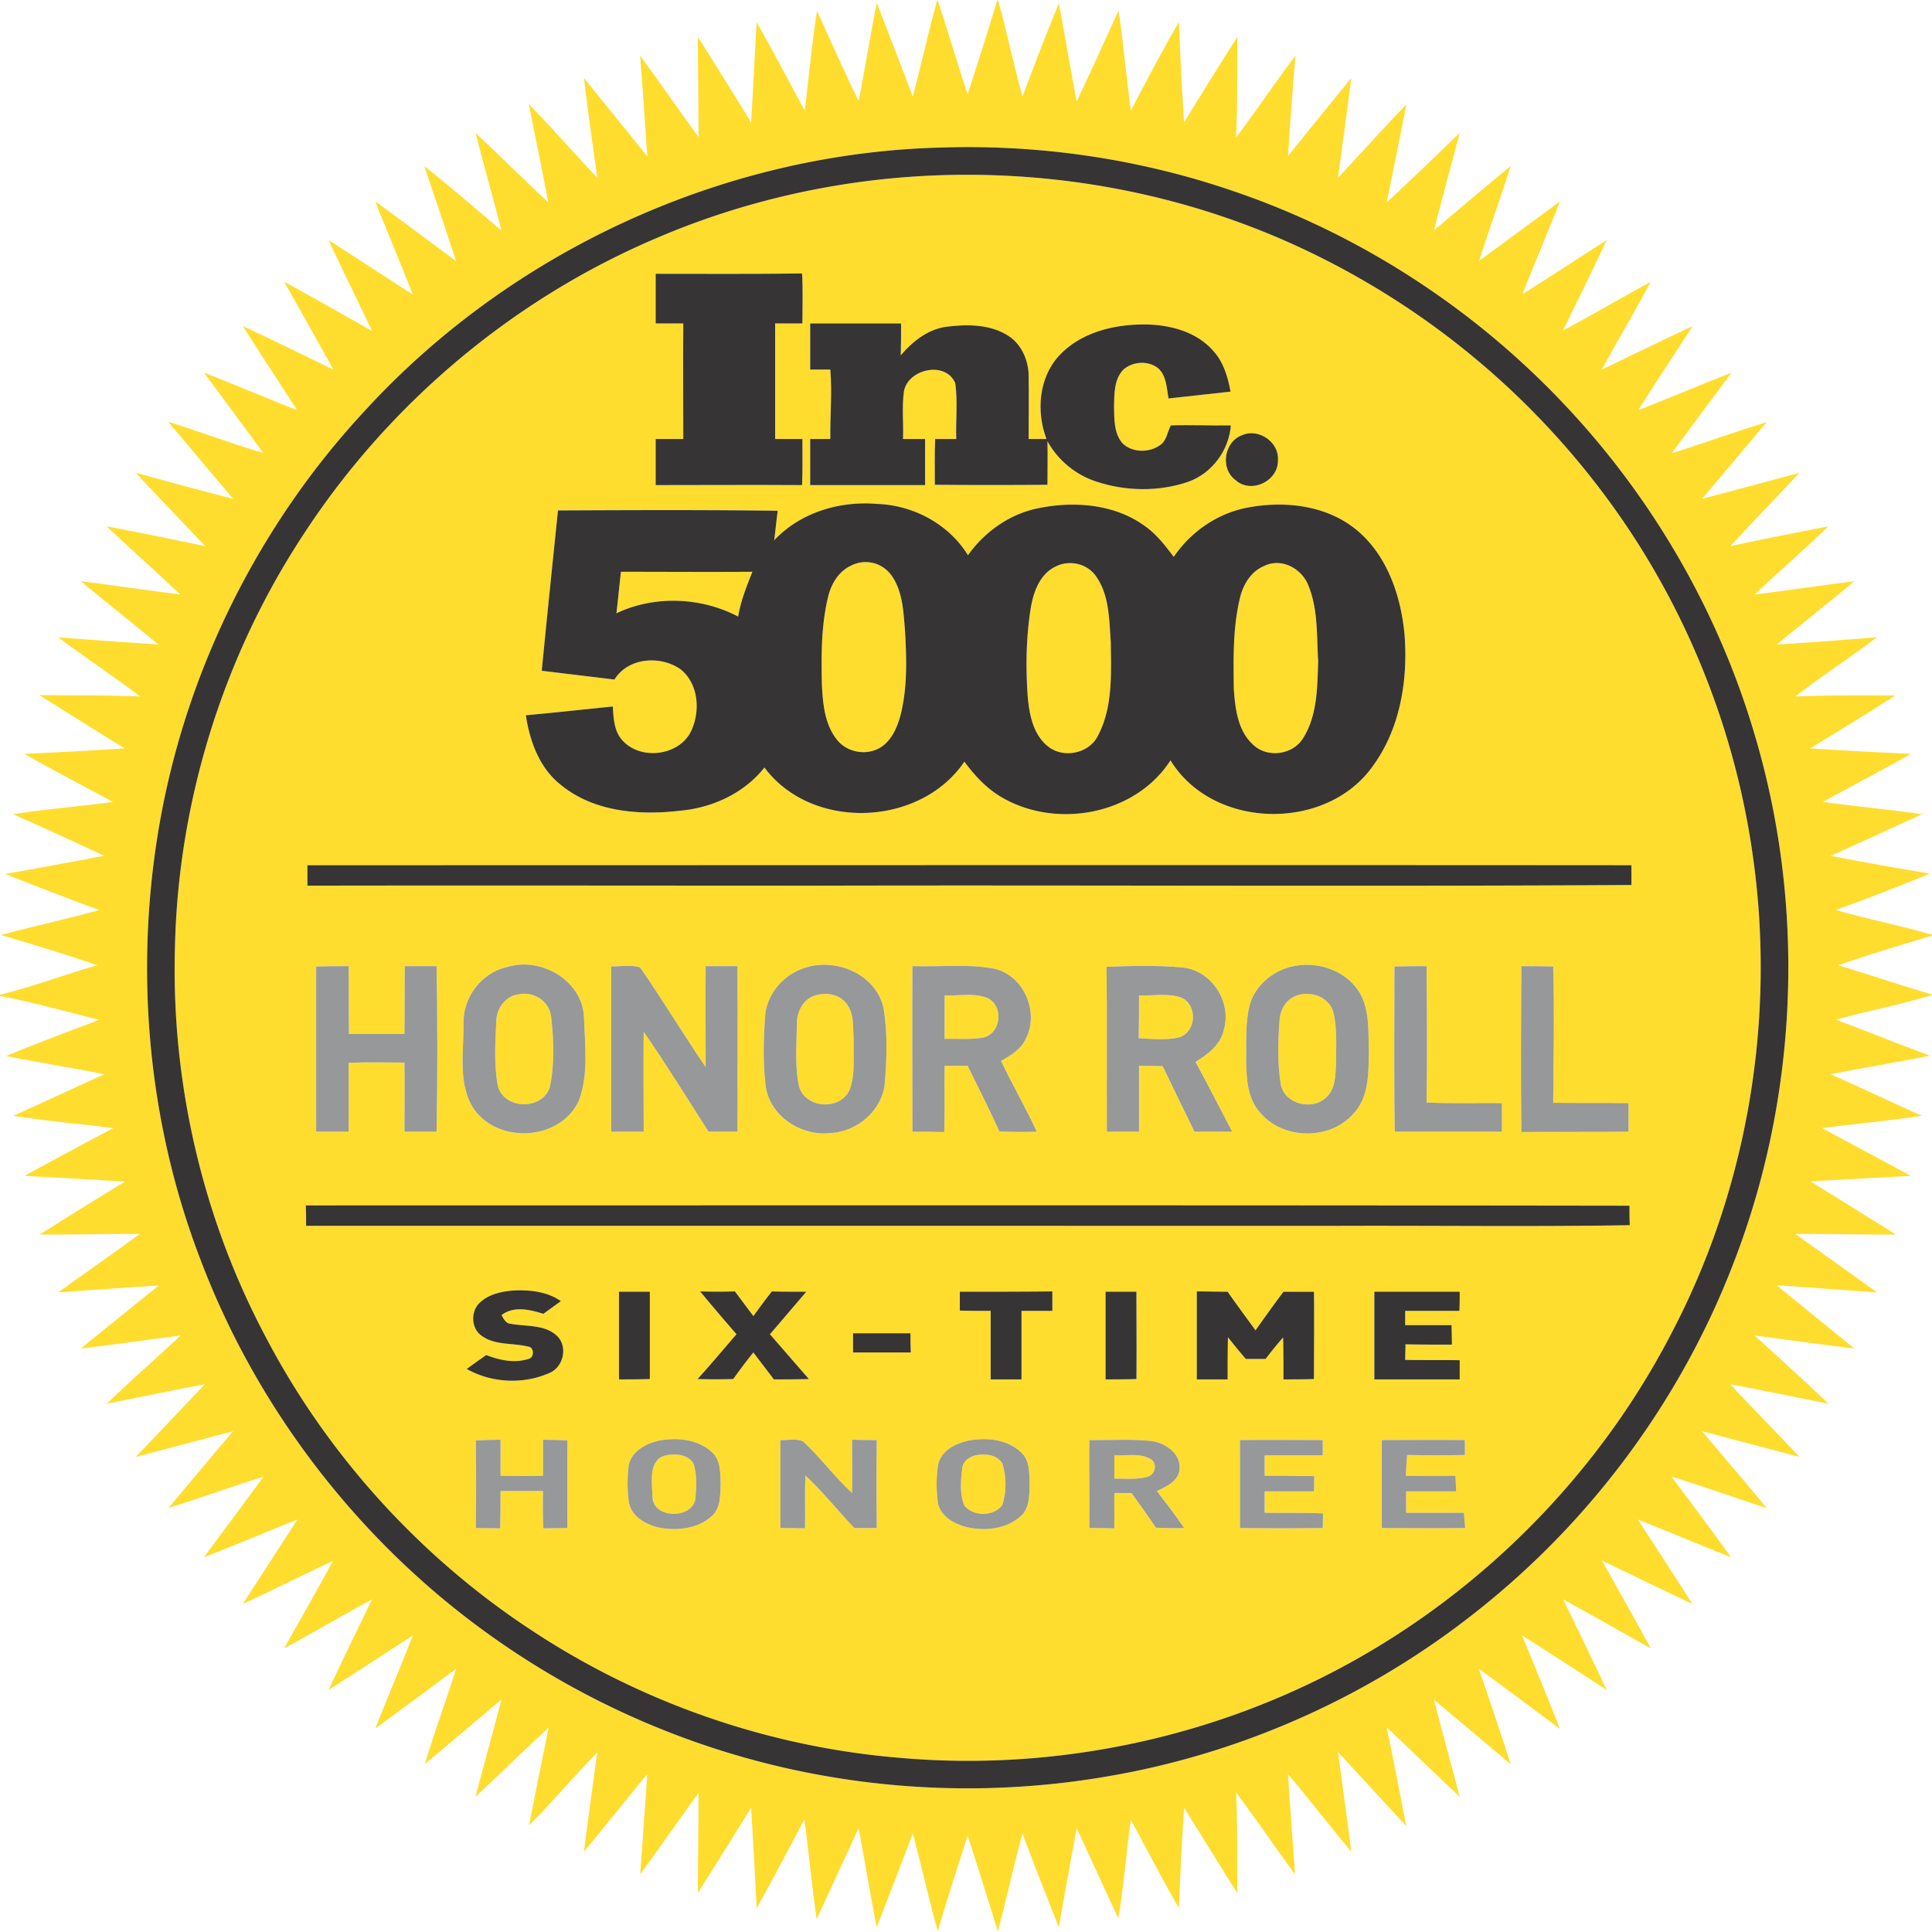
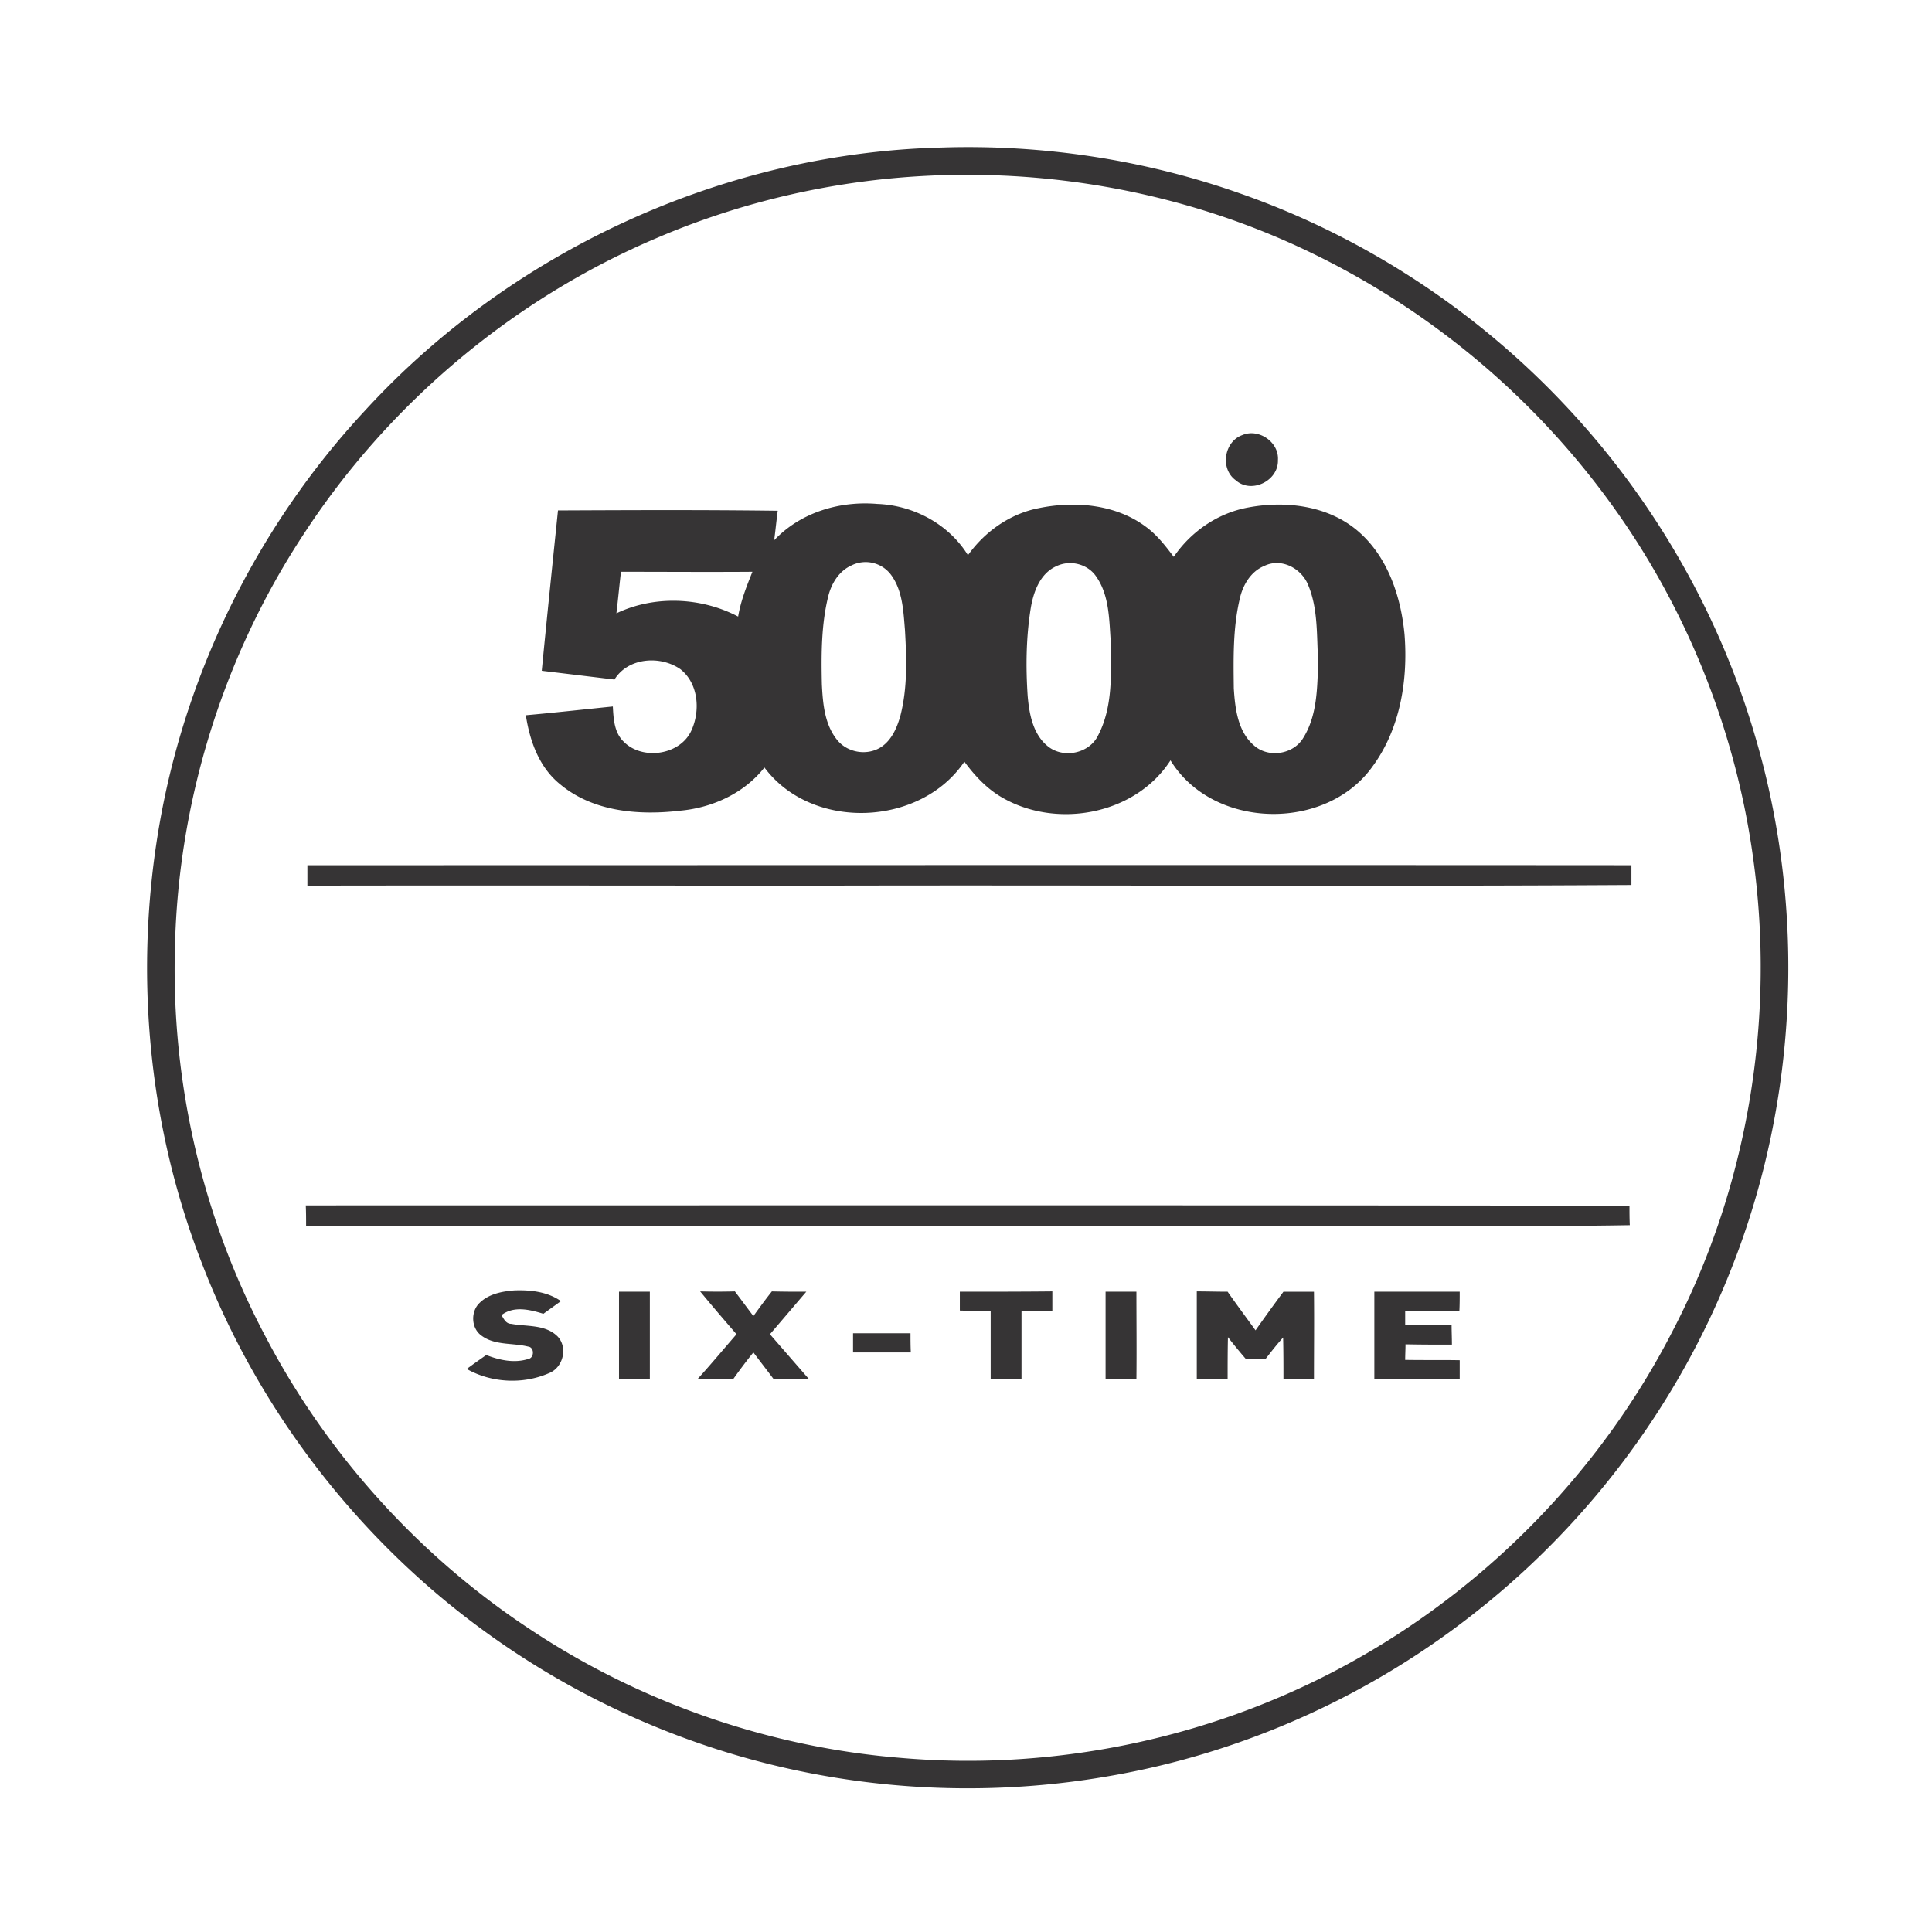
<svg xmlns="http://www.w3.org/2000/svg" width="500" height="500" fill-rule="evenodd" clip-rule="evenodd" image-rendering="optimizeQuality" shape-rendering="geometricPrecision" text-rendering="geometricPrecision" viewBox="0 0 59.52 59.49">
  <defs>
    <style>
      .fil1{fill:#363435}.fil2{fill:#96989a}.fil0{fill:#ffdd2f}
    </style>
  </defs>
  <g id="Layer_x0020_1">
    <g id="_2485156320144">
      <g id="__x0023_ffdd2fff">
-         <path d="M28.87 0h.02c.32.96.6 1.93.92 2.89.31-.96.62-1.92.91-2.89h.03c.27.98.48 1.98.75 2.96.36-.96.73-1.92 1.12-2.87.19 1 .36 2.02.55 3.02.44-.93.86-1.86 1.29-2.8.15 1.02.24 2.05.38 3.08.48-.92.96-1.83 1.48-2.73.04 1.03.09 2.06.16 3.09.54-.88 1.09-1.76 1.64-2.63-.01 1.03.01 2.07-.04 3.1.63-.83 1.2-1.69 1.83-2.52-.09 1.03-.16 2.06-.23 3.09.65-.8 1.3-1.61 1.95-2.4-.13 1.02-.27 2.05-.41 3.07.71-.75 1.39-1.52 2.11-2.26-.2 1-.4 2.01-.61 3.02.76-.7 1.5-1.42 2.25-2.14-.26 1-.54 2-.79 3 .78-.66 1.57-1.33 2.36-1.98-.31.98-.66 1.94-.97 2.92l2.49-1.83c-.38.96-.78 1.91-1.16 2.86.87-.55 1.73-1.11 2.6-1.67-.44.94-.9 1.87-1.35 2.79.91-.49 1.8-1.01 2.7-1.5-.48.91-1.01 1.8-1.5 2.7.93-.45 1.86-.9 2.8-1.34-.56.86-1.13 1.72-1.68 2.59.96-.37 1.91-.78 2.87-1.15-.61.83-1.23 1.65-1.84 2.48.98-.31 1.95-.66 2.93-.96-.66.78-1.32 1.57-1.99 2.36 1-.26 2-.53 3-.8-.71.75-1.43 1.5-2.13 2.26 1-.22 2.01-.41 3.02-.61-.74.71-1.52 1.39-2.27 2.1 1.03-.13 2.05-.28 3.07-.41-.79.66-1.6 1.3-2.39 1.95 1.02-.06 2.05-.14 3.08-.22-.82.62-1.69 1.19-2.51 1.82 1.03-.04 2.05-.03 3.08-.03-.86.56-1.74 1.09-2.62 1.63 1.03.07 2.06.12 3.1.17-.89.51-1.81.98-2.71 1.48 1.01.14 2.04.23 3.06.38-.94.42-1.87.86-2.82 1.28 1.02.2 2.04.38 3.06.55-.96.39-1.93.77-2.9 1.12.98.28 1.98.48 2.96.76v.03c-.97.29-1.94.59-2.9.91.97.29 1.93.62 2.9.9v.02c-.97.3-1.98.49-2.96.76.97.36 1.93.75 2.9 1.11-1.02.2-2.04.37-3.06.57.94.42 1.87.86 2.81 1.28-1.02.15-2.05.25-3.08.38.92.49 1.83.98 2.74 1.47-1.03.06-2.07.11-3.1.17.88.54 1.76 1.09 2.64 1.64-1.04 0-2.07-.02-3.1-.02l2.52 1.8c-1.04-.07-2.07-.15-3.1-.22l2.4 1.95c-1.02-.12-2.04-.27-3.07-.4.76.7 1.53 1.39 2.27 2.1-1.01-.2-2.02-.41-3.03-.6.71.75 1.43 1.49 2.14 2.24-1-.26-2-.53-3-.79.66.79 1.34 1.57 1.99 2.37-.98-.33-1.95-.66-2.94-.98.62.83 1.24 1.66 1.84 2.49-.96-.38-1.91-.78-2.87-1.16.56.87 1.13 1.73 1.68 2.6-.93-.44-1.86-.89-2.79-1.34.51.9 1.01 1.8 1.51 2.71-.9-.5-1.8-1.02-2.7-1.51.45.93.9 1.86 1.34 2.79-.87-.56-1.73-1.13-2.61-1.68.4.96.79 1.92 1.17 2.88-.83-.62-1.66-1.24-2.5-1.85.34.98.67 1.96.98 2.94-.78-.67-1.58-1.33-2.36-1.99.25 1 .53 1.99.79 2.99-.75-.71-1.5-1.43-2.25-2.14.21 1.01.41 2.02.6 3.04l-2.1-2.28c.14 1.03.28 2.05.41 3.07-.66-.79-1.29-1.6-1.95-2.39.07 1.03.14 2.06.22 3.09-.62-.83-1.19-1.69-1.82-2.52.05 1.03.03 2.07.04 3.1-.55-.87-1.09-1.75-1.64-2.63-.07 1.03-.12 2.06-.16 3.09-.52-.9-.99-1.81-1.48-2.72-.15 1.01-.21 2.03-.39 3.03-.43-.92-.85-1.84-1.28-2.77-.19 1.02-.37 2.03-.55 3.05-.38-.96-.76-1.92-1.12-2.89-.27 1-.49 2.01-.76 3.02-.3-.99-.61-1.97-.93-2.95-.31.97-.63 1.95-.92 2.94-.28-1-.5-2.01-.77-3.01-.36.96-.74 1.93-1.11 2.89-.2-1.02-.37-2.04-.56-3.06-.42.94-.86 1.87-1.29 2.81-.15-1.02-.24-2.05-.38-3.07-.48.91-.97 1.83-1.47 2.74-.05-1.04-.11-2.07-.17-3.1-.54.87-1.09 1.75-1.64 2.62 0-1.02.02-2.05.02-3.08-.6.83-1.19 1.68-1.8 2.51.08-1.03.15-2.06.22-3.09-.65.79-1.29 1.6-1.95 2.39.13-1.02.27-2.04.41-3.06-.71.74-1.38 1.52-2.1 2.25.19-1 .4-2 .6-3.01-.76.71-1.5 1.42-2.25 2.13.26-1 .54-2 .8-3-.79.67-1.57 1.33-2.36 1.99.29-.98.65-1.94.96-2.93-.83.62-1.66 1.23-2.49 1.84.38-.96.78-1.91 1.16-2.87-.86.56-1.73 1.12-2.6 1.68.44-.94.89-1.86 1.34-2.79-.91.49-1.8 1.02-2.71 1.51.51-.9 1.02-1.8 1.51-2.7-.93.44-1.85.9-2.78 1.33.56-.87 1.12-1.73 1.68-2.6-.96.38-1.91.79-2.88 1.16.62-.83 1.23-1.66 1.84-2.48-.98.3-1.94.66-2.93.96.67-.79 1.32-1.58 1.99-2.36-1 .26-2 .53-3 .79.71-.74 1.42-1.49 2.13-2.24-1.01.19-2.01.4-3.02.6.74-.72 1.52-1.39 2.27-2.1-1.02.13-2.04.28-3.07.4.8-.65 1.6-1.3 2.4-1.94-1.03.06-2.06.14-3.1.21.84-.6 1.68-1.19 2.52-1.8-1.03 0-2.06.02-3.09.02.87-.55 1.75-1.1 2.63-1.63-1.04-.07-2.07-.12-3.1-.18.91-.49 1.82-.99 2.74-1.47-1.03-.13-2.06-.22-3.08-.38.94-.42 1.87-.86 2.81-1.28-1.01-.2-2.02-.36-3.03-.56.95-.4 1.91-.75 2.87-1.12-1.02-.24-2.03-.54-3.06-.73v-.04c1.01-.25 2-.62 3-.91-.98-.33-1.97-.64-2.97-.93 1.01-.27 2.02-.49 3.03-.77-.97-.35-1.94-.73-2.9-1.11 1.02-.18 2.04-.37 3.05-.56-.93-.43-1.87-.87-2.81-1.28 1.02-.16 2.05-.24 3.08-.38-.91-.49-1.83-.97-2.73-1.48 1.03-.05 2.06-.1 3.09-.17-.88-.54-1.75-1.09-2.63-1.64 1.04.01 2.07 0 3.11.04-.83-.62-1.69-1.2-2.53-1.82 1.03.08 2.06.15 3.09.22-.79-.65-1.6-1.29-2.39-1.95 1.02.13 2.04.28 3.07.41l-2.28-2.1c1.02.19 2.03.4 3.04.61-.71-.75-1.43-1.5-2.14-2.26 1 .27 2 .55 3 .8-.67-.79-1.33-1.58-2-2.37.98.3 1.94.67 2.93.96-.61-.83-1.22-1.66-1.83-2.48.96.38 1.91.78 2.87 1.16-.55-.86-1.12-1.72-1.67-2.59.94.44 1.86.89 2.79 1.34-.5-.9-1.01-1.81-1.52-2.71.91.5 1.81 1.01 2.71 1.52-.44-.93-.9-1.86-1.34-2.8.87.56 1.73 1.12 2.6 1.68-.38-.96-.78-1.91-1.16-2.87.84.61 1.66 1.22 2.49 1.84-.32-.98-.65-1.96-.98-2.93.81.64 1.59 1.32 2.38 1.99-.26-1-.54-2-.8-3.01.75.71 1.49 1.43 2.24 2.14-.19-1.01-.4-2.02-.6-3.03.72.74 1.4 1.52 2.11 2.27-.14-1.02-.29-2.04-.41-3.07.65.8 1.3 1.6 1.95 2.41-.07-1.04-.14-2.07-.22-3.1.61.83 1.2 1.68 1.8 2.51 0-1.03-.02-2.06-.02-3.09.55.88 1.1 1.75 1.64 2.64.06-1.03.11-2.06.17-3.09.51.9.99 1.81 1.48 2.72.13-1.03.22-2.05.38-3.07.42.93.84 1.86 1.28 2.78.2-1.01.36-2.02.56-3.03.37.96.75 1.93 1.11 2.89.26-.98.48-1.98.75-2.96zm.15 4.53c-6.71.16-13.27 3.18-17.79 8.12a25.172 25.172 0 00-6.31 12.69c-.79 4.49-.38 9.2 1.26 13.46 1.5 3.96 4.03 7.52 7.26 10.27 2.51 2.13 5.44 3.77 8.57 4.78 3.91 1.27 8.12 1.56 12.17.85 4.13-.71 8.08-2.49 11.36-5.11 3.47-2.75 6.2-6.43 7.81-10.55 2.05-5.19 2.3-11.07.71-16.41a25.257 25.257 0 00-5.89-10.21c-2.74-2.9-6.18-5.15-9.95-6.47a25.245 25.245 0 00-9.2-1.42z" class="fil0" />
-         <path d="M27.68 5.46c4.21-.36 8.51.36 12.35 2.14 3.93 1.81 7.36 4.69 9.84 8.24 2.19 3.13 3.62 6.79 4.14 10.58.69 4.94-.16 10.1-2.46 14.53-2.15 4.21-5.56 7.76-9.67 10.1a24.426 24.426 0 01-14.15 3.09c-4.04-.33-7.99-1.7-11.37-3.94a24.425 24.425 0 01-8.16-9 24.244 24.244 0 01-2.81-12.04c.1-4.48 1.48-8.93 3.94-12.68 2.63-4.05 6.48-7.29 10.92-9.17 2.36-1.01 4.88-1.63 7.43-1.85zM20.2 8.42v1.53h.85c-.01 1.19 0 2.37 0 3.56h-.85v1.42c1.5 0 3.01-.01 4.51 0 .02-.47.01-.95.01-1.42h-.84V9.95h.84c0-.51.02-1.02-.01-1.54-1.51.02-3.01.01-4.51.01zm4.76 1.53v1.42h.62c.06.71-.01 1.43 0 2.14h-.62v1.42h3.54v-1.42h-.68c.02-.49-.04-.99.03-1.48.14-.69 1.29-.93 1.58-.24.08.57.01 1.15.03 1.72h-.65c-.02.47-.01.94-.01 1.41 1.16.01 2.31.01 3.47 0 0-.44.01-.89 0-1.34.32.58.86 1.03 1.5 1.24.9.3 1.92.32 2.83.01.74-.26 1.26-.97 1.32-1.74-.62.01-1.23-.02-1.85 0-.11.21-.13.49-.35.62-.33.23-.85.22-1.14-.07-.27-.31-.25-.76-.26-1.14.01-.38 0-.82.28-1.12.28-.26.77-.3 1.08-.05.26.23.26.61.32.93l1.91-.21c-.08-.44-.21-.89-.51-1.23-.52-.62-1.37-.84-2.16-.84-.94 0-1.96.25-2.62.97-.62.68-.7 1.72-.38 2.56h-.55c0-.66.01-1.31 0-1.97-.01-.46-.22-.94-.61-1.2-.56-.37-1.28-.37-1.92-.29-.58.08-1.04.45-1.41.88.01-.33.01-.65.01-.98h-2.8zm13.31 3.44c-.56.2-.69 1.04-.2 1.39.48.43 1.32.02 1.3-.62.04-.55-.59-.99-1.1-.77zm-14.42 3.24c.04-.3.07-.61.11-.91-2.26-.03-4.52-.02-6.77-.01-.17 1.65-.34 3.29-.5 4.94l2.24.27c.42-.68 1.41-.75 2.03-.32.56.44.62 1.28.34 1.89-.35.77-1.53.93-2.1.33-.28-.28-.3-.7-.32-1.07-.89.09-1.79.19-2.68.27.12.79.41 1.61 1.06 2.13 1.02.85 2.43.96 3.7.81.99-.09 1.97-.54 2.59-1.33 1.46 1.96 4.8 1.83 6.16-.18.31.42.67.81 1.12 1.08 1.69 1.01 4.14.57 5.23-1.12 1.31 2.14 4.8 2.2 6.23.18.85-1.16 1.09-2.66.98-4.06-.11-1.16-.51-2.38-1.42-3.17-.92-.8-2.24-.96-3.4-.74-.93.17-1.76.74-2.29 1.52-.25-.33-.51-.67-.85-.92-.93-.7-2.19-.81-3.31-.58-.88.17-1.66.72-2.18 1.45-.59-.96-1.68-1.54-2.79-1.58-1.16-.1-2.37.26-3.18 1.12zM9.47 26.64v.63c5.26-.01 10.52 0 15.78 0 8.33-.02 16.67.03 25.01-.02v-.61c-13.6-.01-27.2 0-40.79 0zm.27 3.12v5.09h1v-2.12c.57-.03 1.15-.01 1.72-.01.01.71 0 1.42 0 2.13h.99c.03-1.7.03-3.4 0-5.1h-.98c-.01.7 0 1.39-.01 2.09h-1.71c-.01-.7 0-1.39-.01-2.09-.33 0-.66 0-1 .01zm5.87.02c-.79.18-1.36.95-1.33 1.76.01.88-.19 1.87.34 2.64.78 1.06 2.65.93 3.21-.28.31-.82.19-1.73.16-2.59-.06-1.13-1.33-1.86-2.38-1.53zm3.22-.02v5.09h1c0-1.03-.01-2.05 0-3.08.7 1.01 1.34 2.05 2 3.08h.89c0-1.7.01-3.4 0-5.1h-.98c-.01 1.04 0 2.07 0 3.11-.69-1.01-1.32-2.06-2.02-3.07-.28-.09-.59-.03-.89-.03zm5.86.08c-.61.23-1.08.81-1.12 1.47-.05.71-.07 1.44.02 2.14.13.93 1.11 1.55 2 1.44.83-.04 1.6-.71 1.67-1.55.06-.78.09-1.57-.05-2.34-.27-1.06-1.56-1.55-2.52-1.16zm3.42-.09c-.01 1.7 0 3.4 0 5.1.32 0 .65 0 .98.01.02-.68 0-1.36.01-2.04h.71c.33.67.67 1.34.98 2.02.39.02.77.02 1.15.01-.34-.74-.75-1.44-1.1-2.18.3-.17.62-.36.77-.7.41-.81-.07-1.93-.97-2.14-.83-.16-1.69-.05-2.53-.08zm5.98.02c.02 1.7 0 3.39.01 5.08h.99v-2.03c.24 0 .49 0 .73.01.32.67.65 1.35.98 2.02h1.16c-.38-.72-.74-1.44-1.13-2.15.37-.23.77-.52.87-.98.26-.86-.37-1.84-1.27-1.93-.78-.07-1.56-.05-2.34-.02zm5.48.06c-.5.19-.93.6-1.07 1.12-.14.55-.1 1.12-.11 1.68.01.56.03 1.2.44 1.64.7.83 2.14.85 2.86.03.49-.51.47-1.27.48-1.92-.02-.6.03-1.25-.27-1.79-.46-.78-1.5-1.07-2.33-.76zm3.39-.07c0 1.7-.02 3.39.01 5.09h3.3v-.88c-.77-.01-1.55.02-2.32-.02.02-1.4.01-2.8 0-4.2-.33 0-.66 0-.99.01zm3.91-.01c-.01 1.7-.02 3.4 0 5.11 1.1-.01 2.2 0 3.3-.01v-.88c-.77-.01-1.55 0-2.32-.01.01-1.4.04-2.8 0-4.2-.33-.01-.66-.01-.98-.01zM9.42 37.12c.01.21.01.42.01.63h31.88c2.97-.01 5.93.03 8.9-.02-.01-.2-.01-.4-.01-.6-13.59-.02-27.18-.01-40.78-.01zm5.35 3.01c-.27.26-.26.77.06 1 .41.31.96.22 1.44.34.2.02.19.35.01.38-.43.14-.89.04-1.3-.12-.2.14-.4.28-.6.43.76.43 1.73.48 2.53.13.44-.17.59-.79.27-1.13-.38-.38-.95-.3-1.43-.39-.16 0-.23-.15-.3-.27.38-.29.87-.17 1.29-.04l.54-.39c-.41-.29-.94-.35-1.44-.33-.38.03-.79.11-1.07.39zm4.3-.35v2.7c.31 0 .63 0 .95-.01v-2.69h-.95zm2.5-.01c.37.45.74.88 1.12 1.32-.4.46-.79.93-1.2 1.38.36.01.73.01 1.1 0 .2-.28.4-.55.62-.82.21.28.42.55.63.83.36 0 .72 0 1.08-.01l-1.2-1.38c.38-.44.75-.88 1.12-1.31-.35 0-.71 0-1.06-.01-.2.25-.38.5-.57.76-.19-.25-.38-.51-.57-.76-.36.01-.71.01-1.07 0zm8 .01v.58c.32.01.63.01.95.01v2.11h.95v-2.11h.95v-.6c-.95.01-1.9.01-2.85.01zm4.49 0v2.7c.32 0 .64 0 .95-.01.01-.89 0-1.79 0-2.69h-.95zm2.81-.01v2.71h.95c0-.43 0-.86.01-1.3.18.23.36.45.55.67h.61c.17-.22.35-.45.54-.66.01.43.01.86.01 1.29.31 0 .63 0 .94-.01 0-.89.01-1.79 0-2.69h-.94c-.29.39-.58.79-.86 1.19-.29-.4-.58-.79-.86-1.19-.31 0-.63-.01-.95-.01zm5.47.01v2.7h2.63v-.59c-.56-.01-1.12 0-1.68-.01 0-.16.01-.32.01-.48.48.01.95.01 1.43.01 0-.2-.01-.4-.01-.6h-1.43v-.44h1.67c.01-.2.01-.4.01-.59h-2.63zm-16.06 1.28v.59h1.78c-.01-.2-.01-.4-.01-.59h-1.77zm-5.99 3.31c-.39.09-.83.32-.92.75-.05.39-.05.8.01 1.18.09.4.49.63.85.73.57.13 1.25.07 1.7-.34.27-.24.26-.64.27-.98-.01-.33.01-.73-.26-.98-.43-.41-1.09-.47-1.65-.36zm9.53 0c-.39.09-.84.31-.92.75-.06.39-.06.79 0 1.19.09.4.5.62.87.72.57.13 1.23.07 1.68-.34.27-.24.26-.64.27-.97-.01-.34.01-.74-.26-.99-.43-.41-1.08-.47-1.64-.36zm-15.16-.01c.01.9.01 1.8 0 2.7.25 0 .5.01.75.01.01-.38.01-.76.01-1.15h1.31c-.01.39-.01.77.01 1.15.25 0 .49-.01.74-.01 0-.9-.01-1.8 0-2.7-.25-.01-.5-.02-.75-.02v1.11c-.44.01-.88.01-1.31 0v-1.11c-.25 0-.51.01-.76.02zm9.38-.01v2.71c.25 0 .51 0 .76.01.01-.55-.01-1.09.01-1.63.54.5 1 1.08 1.51 1.62h.69c-.01-.9-.01-1.8 0-2.71-.26 0-.51 0-.76-.01 0 .55.01 1.09 0 1.64-.54-.49-.97-1.09-1.51-1.59-.21-.1-.47-.03-.7-.04zm9.52 0c-.01.9.01 1.81 0 2.71.26 0 .51 0 .77.01v-1.09h.53c.26.36.51.71.75 1.07.29.01.58.02.87.01-.26-.39-.55-.76-.84-1.14.29-.14.67-.3.7-.68.04-.48-.44-.8-.86-.86-.64-.07-1.28-.02-1.92-.03zm4.64 0v2.71c.85.01 1.7.01 2.55 0 0-.11.01-.34.01-.45-.6-.03-1.2-.01-1.8-.02v-.66h1.52c0-.16.01-.32.01-.47-.51-.01-1.02-.01-1.53-.01v-.63h1.79v-.47c-.85 0-1.7-.01-2.55 0zm4.37 0v2.71c.86 0 1.71.01 2.57 0-.02-.16-.03-.32-.04-.47h-1.78v-.66h1.54c-.01-.16-.01-.32-.02-.48-.51 0-1.02.01-1.53 0 .01-.22.02-.43.04-.64.59.01 1.18.01 1.78 0v-.46c-.85-.01-1.7 0-2.56 0z" class="fil0" />
-         <path d="M26.22 17.41c.4-.22.94-.1 1.22.27.37.49.39 1.13.44 1.72.05.88.08 1.77-.14 2.63-.1.36-.26.74-.58.96-.43.29-1.05.19-1.37-.21-.39-.48-.44-1.13-.47-1.71-.02-.92-.02-1.85.2-2.73.1-.39.33-.76.7-.93zM32.54 17.43c.43-.21.98-.07 1.24.33.4.58.39 1.33.44 2 .01.96.07 2-.39 2.88-.26.54-1.01.71-1.49.38-.51-.36-.63-1.02-.68-1.59-.06-.89-.05-1.79.09-2.68.08-.51.28-1.09.79-1.32zM38.95 17.42c.53-.26 1.16.08 1.36.61.3.73.25 1.55.3 2.33-.03.8-.02 1.68-.48 2.39-.32.49-1.08.59-1.51.19-.49-.43-.57-1.13-.61-1.75-.01-.91-.03-1.84.18-2.74.09-.43.34-.86.76-1.03zM18.99 18.88c.05-.42.09-.85.14-1.28 1.35 0 2.7.01 4.05 0-.18.45-.36.9-.44 1.38-1.14-.6-2.58-.66-3.75-.1zM15.97 30.62c.46-.11.97.21 1.01.7.08.71.11 1.45-.04 2.15-.21.72-1.4.71-1.6-.02-.13-.66-.08-1.35-.05-2.02.01-.39.29-.76.68-.81zM25.15 30.64c.31-.08.68-.03.9.23.28.31.22.76.25 1.15-.02.51.06 1.06-.13 1.55-.29.63-1.34.57-1.55-.1-.14-.63-.08-1.28-.07-1.93-.01-.39.2-.8.6-.9zM29.1 30.65c.44.02.92-.09 1.34.09.49.25.4 1.09-.15 1.21-.39.07-.8.03-1.19.04v-1.34zM39.94 30.66c.44-.17 1.02.04 1.14.52.12.51.08 1.04.08 1.56-.02.37-.01.81-.32 1.07-.43.39-1.25.19-1.38-.4-.11-.66-.09-1.33-.04-2 .02-.32.2-.64.52-.75zM35.09 30.65c.44.02.89-.08 1.31.07.5.23.46 1.04-.06 1.22-.41.1-.84.05-1.26.03.01-.44.01-.88.01-1.32zM20.52 44.82c.29-.06.66-.03.84.24.11.32.1.68.07 1.01.01.73-1.34.74-1.33.01-.01-.43-.14-1.14.42-1.26zM30.05 44.82c.29-.06.66-.03.83.25.13.41.13.87 0 1.28-.26.36-.9.36-1.17.02-.15-.36-.11-.77-.07-1.14.02-.22.21-.36.41-.41zM34.33 44.82c.36.02.77-.08 1.11.11.23.12.16.49-.09.55-.33.1-.69.05-1.02.06v-.72z" class="fil0" />
-       </g>
+         </g>
      <g id="__x0023_363435ff">
        <path d="M29.02 4.53c3.12-.1 6.26.38 9.2 1.42 3.77 1.32 7.21 3.57 9.95 6.47 2.73 2.88 4.77 6.4 5.89 10.21 1.59 5.34 1.34 11.22-.71 16.41-1.61 4.12-4.34 7.8-7.81 10.55-3.28 2.62-7.23 4.4-11.36 5.11-4.05.71-8.26.42-12.17-.85a25.313 25.313 0 01-8.57-4.78c-3.23-2.75-5.76-6.31-7.26-10.27-1.64-4.26-2.05-8.97-1.26-13.46.83-4.72 3.05-9.18 6.31-12.69 4.52-4.94 11.08-7.96 17.79-8.12zm-1.34.93c-2.55.22-5.07.84-7.43 1.85-4.44 1.88-8.29 5.12-10.92 9.17-2.46 3.75-3.84 8.2-3.94 12.68-.12 4.17.85 8.36 2.81 12.04 1.9 3.62 4.74 6.75 8.16 9 3.38 2.24 7.33 3.61 11.37 3.94 4.89.43 9.89-.66 14.15-3.09 4.11-2.34 7.52-5.89 9.67-10.1 2.3-4.43 3.15-9.59 2.46-14.53-.52-3.79-1.95-7.45-4.14-10.58a24.667 24.667 0 00-9.84-8.24c-3.84-1.78-8.14-2.5-12.35-2.14z" class="fil1" />
-         <path d="M20.2 8.42c1.5 0 3 .01 4.51-.01.03.52.01 1.03.01 1.54h-.84v3.56h.84c0 .47.01.95-.01 1.42-1.5-.01-3.01 0-4.51 0v-1.42h.85c0-1.19-.01-2.37 0-3.56h-.85V8.42zM24.96 9.95h2.8c0 .33 0 .65-.01.98.37-.43.83-.8 1.41-.88.64-.08 1.36-.08 1.92.29.39.26.6.74.61 1.2.01.66 0 1.31 0 1.97h.55c-.32-.84-.24-1.88.38-2.56.66-.72 1.68-.97 2.62-.97.79 0 1.64.22 2.16.84.3.34.43.79.51 1.23l-1.91.21c-.06-.32-.06-.7-.32-.93-.31-.25-.8-.21-1.08.05-.28.3-.27.74-.28 1.12.01.38-.01.83.26 1.14.29.29.81.3 1.14.07.22-.13.24-.41.35-.62.62-.02 1.23.01 1.85 0-.06.77-.58 1.48-1.32 1.74-.91.31-1.93.29-2.83-.01-.64-.21-1.18-.66-1.5-1.24.01.45 0 .9 0 1.34-1.16.01-2.31.01-3.47 0 0-.47-.01-.94.01-1.41h.65c-.02-.57.05-1.15-.03-1.72-.29-.69-1.44-.45-1.58.24-.07.49-.01.99-.03 1.48h.68v1.42h-3.54v-1.42h.62c-.01-.71.06-1.43 0-2.14h-.62V9.95z" class="fil1" />
        <path d="M38.27 13.39c.51-.22 1.14.22 1.1.77.02.64-.82 1.05-1.3.62-.49-.35-.36-1.19.2-1.39zM23.85 16.63c.81-.86 2.02-1.22 3.18-1.12 1.11.04 2.2.62 2.79 1.58.52-.73 1.3-1.28 2.18-1.45 1.12-.23 2.38-.12 3.31.58.34.25.6.59.85.92.53-.78 1.36-1.35 2.29-1.52 1.16-.22 2.48-.06 3.4.74.91.79 1.31 2.01 1.42 3.17.11 1.4-.13 2.9-.98 4.06-1.43 2.02-4.92 1.96-6.23-.18-1.09 1.69-3.54 2.13-5.23 1.12-.45-.27-.81-.66-1.12-1.08-1.36 2.01-4.7 2.14-6.16.18-.62.79-1.6 1.24-2.59 1.33-1.27.15-2.68.04-3.7-.81-.65-.52-.94-1.34-1.06-2.13.89-.08 1.79-.18 2.68-.27.02.37.04.79.32 1.07.57.6 1.75.44 2.1-.33.28-.61.22-1.45-.34-1.89-.62-.43-1.61-.36-2.03.32l-2.24-.27c.16-1.65.33-3.29.5-4.94 2.25-.01 4.51-.02 6.77.01-.04.3-.07.61-.11.91zm2.37.78c-.37.17-.6.54-.7.93-.22.88-.22 1.81-.2 2.73.03.58.08 1.23.47 1.71.32.4.94.5 1.37.21.32-.22.48-.6.58-.96.22-.86.19-1.75.14-2.63-.05-.59-.07-1.23-.44-1.72a.977.977 0 00-1.22-.27zm6.32.02c-.51.23-.71.81-.79 1.32-.14.89-.15 1.79-.09 2.68.05.57.17 1.23.68 1.59.48.33 1.23.16 1.49-.38.46-.88.4-1.92.39-2.88-.05-.67-.04-1.42-.44-2-.26-.4-.81-.54-1.24-.33zm6.41-.01c-.42.17-.67.6-.76 1.03-.21.9-.19 1.83-.18 2.74.04.62.12 1.32.61 1.75.43.4 1.19.3 1.51-.19.46-.71.45-1.59.48-2.39-.05-.78 0-1.6-.3-2.33-.2-.53-.83-.87-1.36-.61zm-19.96 1.46c1.17-.56 2.61-.5 3.75.1.08-.48.26-.93.44-1.38-1.35.01-2.7 0-4.05 0-.05.43-.09.86-.14 1.28zM9.47 26.64c13.59 0 27.19-.01 40.79 0v.61c-8.34.05-16.68 0-25.01.02-5.26 0-10.52-.01-15.78 0v-.63zM9.42 37.12c13.6 0 27.19-.01 40.78.01 0 .2 0 .4.01.6-2.97.05-5.93.01-8.9.02H9.43c0-.21 0-.42-.01-.63zM14.77 40.13c.28-.28.69-.36 1.07-.39.5-.02 1.03.04 1.44.33l-.54.39c-.42-.13-.91-.25-1.29.04.07.12.14.27.3.27.48.09 1.05.01 1.43.39.32.34.17.96-.27 1.13-.8.35-1.77.3-2.53-.13.2-.15.4-.29.6-.43.41.16.87.26 1.3.12.18-.03.19-.36-.01-.38-.48-.12-1.03-.03-1.44-.34-.32-.23-.33-.74-.06-1zM19.07 39.78h.95v2.69c-.32.01-.64.01-.95.01v-2.7zM21.57 39.77c.36.01.71.01 1.07 0 .19.25.38.51.57.76.19-.26.37-.51.57-.76.35.01.71.01 1.06.01-.37.43-.74.87-1.12 1.31l1.2 1.38c-.36.01-.72.01-1.08.01-.21-.28-.42-.55-.63-.83-.22.27-.42.54-.62.82-.37.01-.74.01-1.1 0 .41-.45.8-.92 1.2-1.38-.38-.44-.75-.87-1.12-1.32zM29.57 39.78c.95 0 1.9 0 2.85-.01v.6h-.95v2.11h-.95v-2.11c-.32 0-.63 0-.95-.01v-.58zM34.06 39.78h.95c0 .9.01 1.8 0 2.69-.31.01-.63.01-.95.01v-2.7zM36.87 39.77c.32 0 .64.01.95.01.28.4.57.79.86 1.19.28-.4.57-.8.86-1.19h.94c.01.9 0 1.8 0 2.69-.31.01-.63.01-.94.01 0-.43 0-.86-.01-1.29-.19.21-.37.44-.54.66h-.61c-.19-.22-.37-.44-.55-.67-.01.44-.01.87-.01 1.3h-.95v-2.71zM42.34 39.78h2.63c0 .19 0 .39-.01.59h-1.67v.44h1.43c0 .2.01.4.01.6-.48 0-.95 0-1.43-.01 0 .16-.01.32-.01.48.56.01 1.12 0 1.68.01v.59h-2.63v-2.7zM26.28 41.06h1.77c0 .19 0 .39.01.59h-1.78v-.59z" class="fil1" />
      </g>
      <g id="__x0023_96989aff">
-         <path d="M9.74 29.76c.34-.01.67-.01 1-.01.01.7 0 1.39.01 2.09h1.71c.01-.7 0-1.39.01-2.09h.98c.03 1.7.03 3.4 0 5.1h-.99c0-.71.01-1.42 0-2.13-.57 0-1.15-.02-1.72.01v2.12h-1v-5.09zM15.61 29.78c1.05-.33 2.32.4 2.38 1.53.03.86.15 1.77-.16 2.59-.56 1.21-2.43 1.34-3.21.28-.53-.77-.33-1.76-.34-2.64-.03-.81.54-1.58 1.33-1.76zm.36.84c-.39.05-.67.42-.68.81-.03.67-.08 1.36.05 2.02.2.73 1.39.74 1.6.02.15-.7.12-1.44.04-2.15-.04-.49-.55-.81-1.01-.7zM18.83 29.76c.3 0 .61-.06.89.03.7 1.01 1.33 2.06 2.02 3.07 0-1.04-.01-2.07 0-3.11h.98c.01 1.7 0 3.4 0 5.1h-.89c-.66-1.03-1.3-2.07-2-3.08-.01 1.03 0 2.05 0 3.08h-1v-5.09zM24.69 29.84c.96-.39 2.25.1 2.52 1.16.14.77.11 1.56.05 2.34-.07.84-.84 1.51-1.67 1.55-.89.11-1.87-.51-2-1.44-.09-.7-.07-1.43-.02-2.14.04-.66.51-1.24 1.12-1.47zm.46.8c-.4.1-.61.51-.6.9-.01.65-.07 1.3.07 1.93.21.67 1.26.73 1.55.1.19-.49.11-1.04.13-1.55-.03-.39.03-.84-.25-1.15-.22-.26-.59-.31-.9-.23zM28.11 29.75c.84.03 1.7-.08 2.53.08.9.21 1.38 1.33.97 2.14-.15.34-.47.53-.77.7.35.74.76 1.44 1.1 2.18-.38.01-.76.01-1.15-.01-.31-.68-.65-1.35-.98-2.02h-.71c-.01.68.01 1.36-.01 2.04-.33-.01-.66-.01-.98-.01 0-1.7-.01-3.4 0-5.1zm.99.9v1.34c.39-.01.8.03 1.19-.04.55-.12.64-.96.15-1.21-.42-.18-.9-.07-1.34-.09zM34.09 29.77c.78-.03 1.56-.05 2.34.02.9.09 1.53 1.07 1.27 1.93-.1.46-.5.75-.87.98.39.71.75 1.43 1.13 2.15H36.8c-.33-.67-.66-1.35-.98-2.02-.24-.01-.49-.01-.73-.01v2.03h-.99c-.01-1.69.01-3.38-.01-5.08zm1 .88c0 .44 0 .88-.01 1.32.42.02.85.07 1.26-.03.52-.18.56-.99.06-1.22-.42-.15-.87-.05-1.31-.07zM39.57 29.83c.83-.31 1.87-.02 2.33.76.3.54.25 1.19.27 1.79-.01.65.01 1.41-.48 1.92-.72.82-2.16.8-2.86-.03-.41-.44-.43-1.08-.44-1.64.01-.56-.03-1.13.11-1.68.14-.52.57-.93 1.07-1.12zm.37.83c-.32.11-.5.43-.52.75-.05.67-.07 1.34.04 2 .13.59.95.79 1.38.4.31-.26.3-.7.32-1.07 0-.52.04-1.05-.08-1.56-.12-.48-.7-.69-1.14-.52zM42.96 29.76c.33-.01.66-.01.99-.01.01 1.4.02 2.8 0 4.2.77.04 1.55.01 2.32.02v.88h-3.3c-.03-1.7-.01-3.39-.01-5.09zM46.87 29.75c.32 0 .65 0 .98.01.04 1.4.01 2.8 0 4.2.77.01 1.55 0 2.32.01v.88c-1.1.01-2.2 0-3.3.01-.02-1.71-.01-3.41 0-5.11zM20.29 44.37c.56-.11 1.22-.05 1.65.36.27.25.25.65.26.98-.01.34 0 .74-.27.98-.45.41-1.13.47-1.7.34-.36-.1-.76-.33-.85-.73-.06-.38-.06-.79-.01-1.18.09-.43.53-.66.92-.75zm.23.45c-.56.12-.43.83-.42 1.26-.01.73 1.34.72 1.33-.01.03-.33.04-.69-.07-1.01-.18-.27-.55-.3-.84-.24zM29.82 44.37c.56-.11 1.21-.05 1.64.36.27.25.25.65.26.99-.01.33 0 .73-.27.97-.45.41-1.11.47-1.68.34-.37-.1-.78-.32-.87-.72-.06-.4-.06-.8 0-1.19.08-.44.53-.66.92-.75zm.23.45c-.2.05-.39.19-.41.41-.04.37-.08.78.07 1.14.27.34.91.34 1.17-.02.13-.41.13-.87 0-1.28-.17-.28-.54-.31-.83-.25zM14.66 44.36c.25-.01.51-.02.76-.02v1.11c.43.01.87.01 1.31 0v-1.11c.25 0 .5.01.75.02-.01.9 0 1.8 0 2.7-.25 0-.49.01-.74.01-.02-.38-.02-.76-.01-1.15h-1.31c0 .39 0 .77-.01 1.15-.25 0-.5-.01-.75-.01.01-.9.01-1.8 0-2.7zM24.04 44.35c.23.01.49-.06.7.04.54.5.97 1.1 1.51 1.59.01-.55 0-1.09 0-1.64.25.01.5.01.76.01-.01.91-.01 1.81 0 2.71h-.69c-.51-.54-.97-1.12-1.51-1.62-.02.54 0 1.08-.01 1.63-.25-.01-.51-.01-.76-.01v-2.71zM33.56 44.35c.64.01 1.28-.04 1.92.03.42.06.9.38.86.86-.03.38-.41.54-.7.68.29.38.58.75.84 1.14-.29.01-.58 0-.87-.01-.24-.36-.49-.71-.75-1.07h-.53v1.09c-.26-.01-.51-.01-.77-.01.01-.9-.01-1.81 0-2.71zm.77.47v.72c.33-.01.69.04 1.02-.06.25-.06.32-.43.09-.55-.34-.19-.75-.09-1.11-.11zM38.2 44.35c.85-.01 1.7 0 2.55 0v.47h-1.79v.63c.51 0 1.02 0 1.53.01 0 .15-.01.31-.01.47h-1.52v.66c.6.01 1.2-.01 1.8.02 0 .11-.01.34-.01.45-.85.01-1.7.01-2.55 0v-2.71zM42.57 44.35c.86 0 1.71-.01 2.56 0v.46c-.6.01-1.19.01-1.78 0-.02.21-.03.42-.04.64.51.01 1.02 0 1.53 0 .01.16.01.32.02.48h-1.54v.66h1.78c.01.15.02.31.04.47-.86.01-1.71 0-2.57 0v-2.71z" class="fil2" />
-       </g>
+         </g>
    </g>
  </g>
</svg>